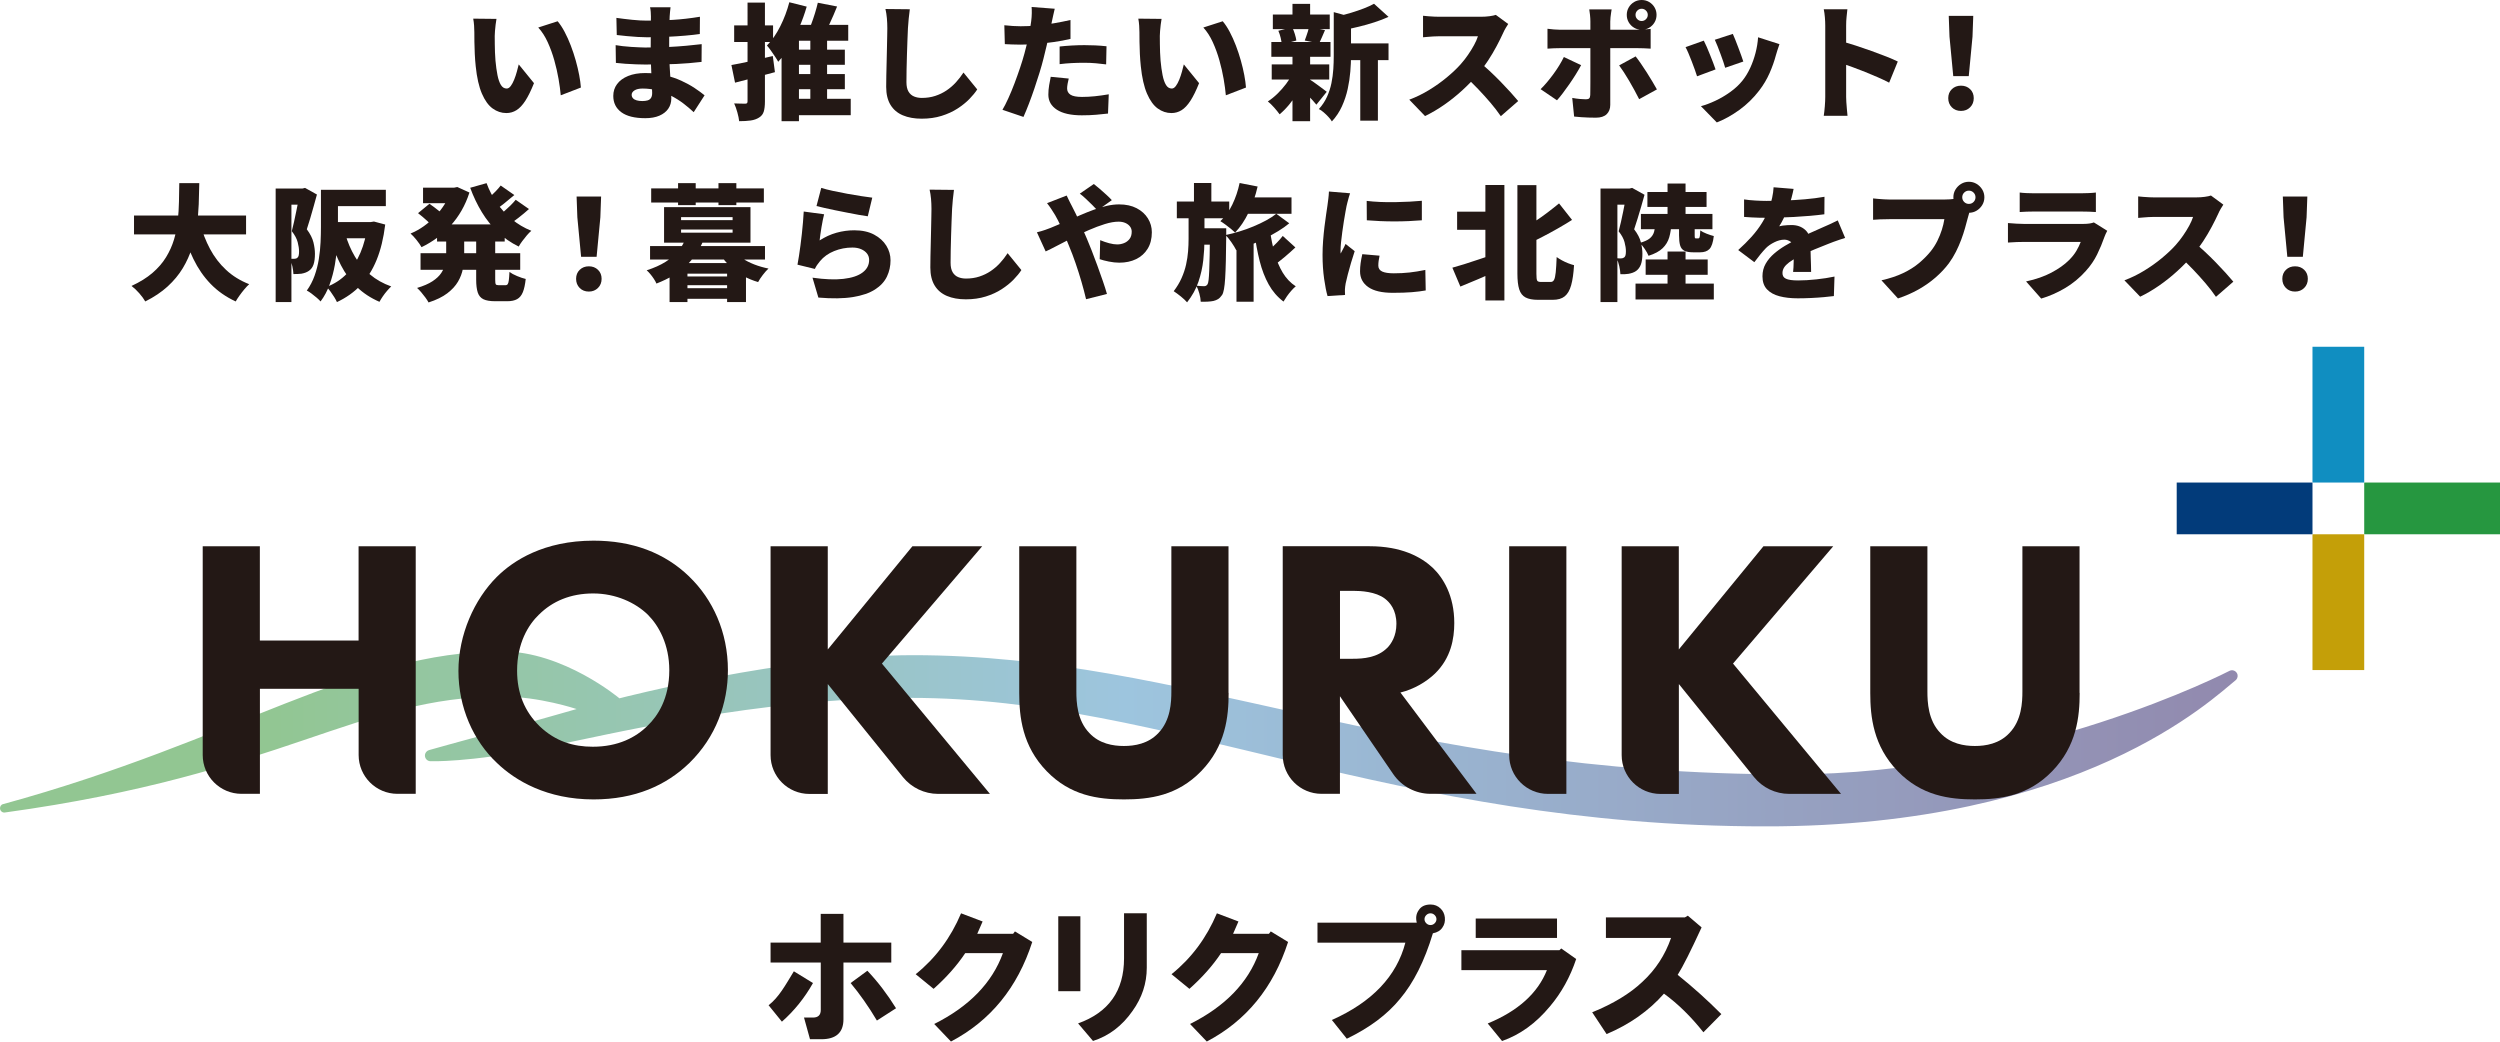
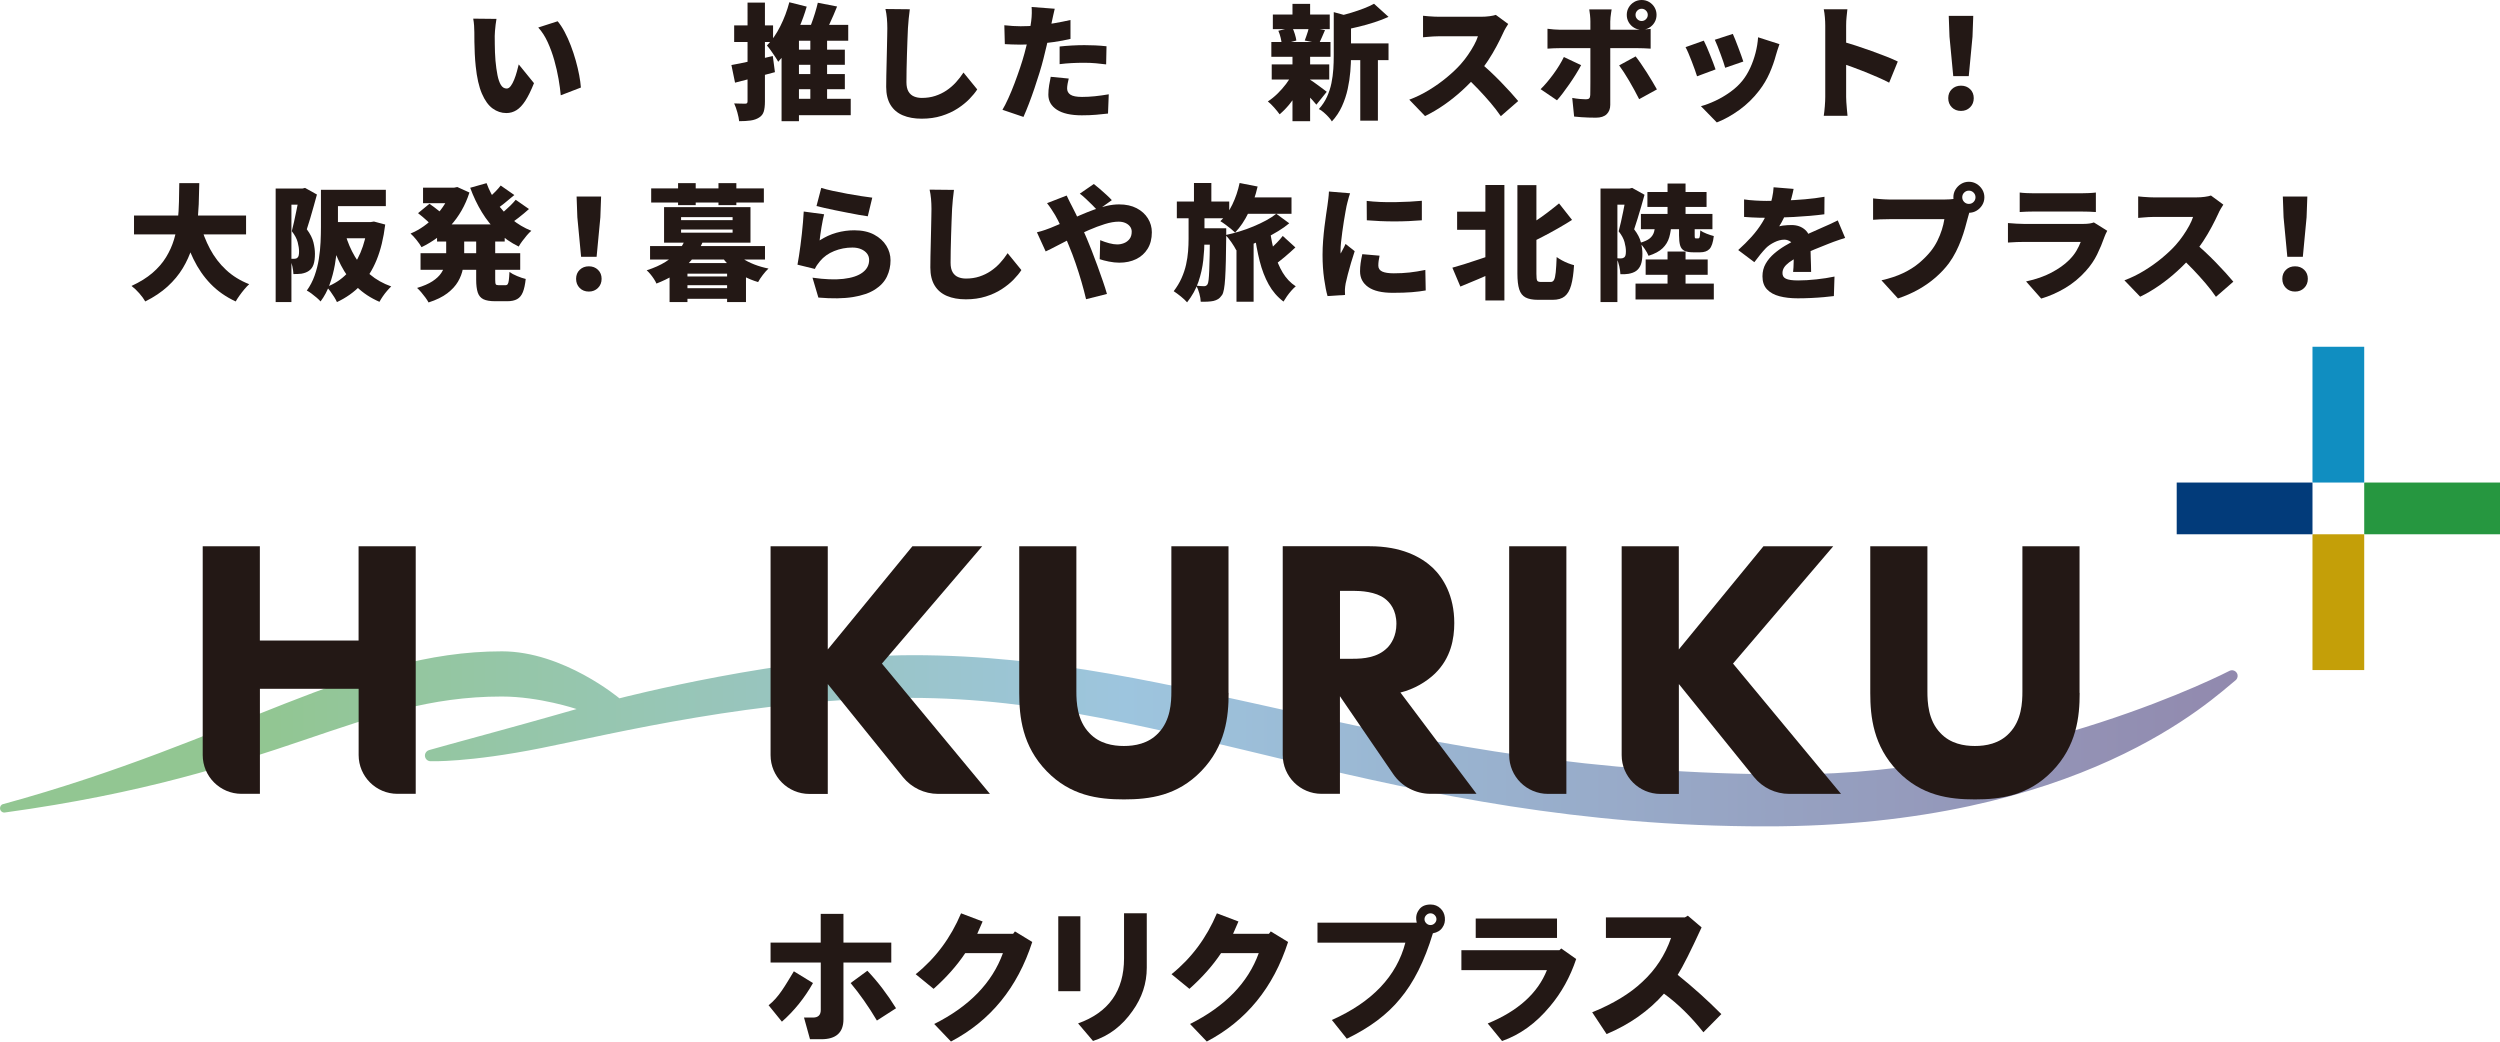
<svg xmlns="http://www.w3.org/2000/svg" id="b" viewBox="0 0 627.829 261.562">
  <defs>
    <clipPath id="d">
      <path d="M.785,201.92c-.496,.128-.836,.623-.779,1.162,.071,.595,.595,1.048,1.204,.963,69.701-9.563,88.685-29.127,124.811-29.127,9.449,0,18.785,3.145,18.785,3.145,0,0-10.299,2.961-19.338,5.426-9.053,2.451-17.737,4.888-17.737,4.888-.581,.17-1.02,.708-1.02,1.36,0,.779,.623,1.431,1.417,1.431,0,0,9.492,.354,27.781-3.301,18.29-3.655,54.571-12.609,92.808-12.609,64.771,0,120.773,32.272,214.785,32.272,79.179,0,112.075-32.032,118.039-36.792,.411-.425,.538-1.077,.255-1.629-.354-.694-1.204-.992-1.898-.638,0,0-50.123,25.996-110.318,25.996-99.948,0-151.261-29.935-220.353-29.935-31.876,0-73.668,10.838-73.668,10.838,0,0-14.039-11.801-29.51-11.801-37.146,0-66.556,22.285-125.236,38.364" style="fill:none;" />
    </clipPath>
    <linearGradient id="e" x1="-99.242" y1="-442.973" x2="-97.825" y2="-442.973" gradientTransform="translate(40265.726 179935.017) scale(405.78)" gradientUnits="userSpaceOnUse">
      <stop offset="0" stop-color="#92c692" />
      <stop offset=".12" stop-color="#92c692" />
      <stop offset=".5" stop-color="#9dc5de" />
      <stop offset="1" stop-color="#9188ad" />
    </linearGradient>
  </defs>
  <g id="c">
    <g>
      <g>
        <path d="M193.017,252.453c2.607-2.054,4.137-4.902,6.347-8.529l4.803,2.947c-2.097,3.726-4.703,6.97-7.806,9.704l-3.343-4.123Zm.482-15.739h12.609v-7.211h5.709v7.211h12.014v5.001h-12.014v14.266c0,3.329-1.856,5.001-5.553,5.001h-2.848l-1.502-5.44h2.253c1.303,0,1.955-.638,1.955-1.913v-11.914h-12.609v-5.001h-.014Zm20.117,10.158l4.208-3.088c2.607,2.748,5.001,5.879,7.197,9.421l-4.803,3.088c-2.097-3.528-4.307-6.673-6.602-9.421" style="fill:#231815;" />
        <path d="M229.95,244.661c5.001-4.023,8.798-9.124,11.404-15.3l5.412,2.054-1.346,3.088h9.01l.453-.595,4.349,2.649c-3.698,11.475-10.512,19.805-20.415,25.005l-4.208-4.406c8.798-4.406,14.564-10.342,17.255-17.794h-9.464c-2.097,3.145-4.76,6.134-7.948,8.968l-4.505-3.683-0,.014Z" style="fill:#231815;" />
        <path d="M265.764,230.098h5.553v18.828h-5.553v-18.828Zm4.958,26.917c7.707-2.748,11.56-8.189,11.56-16.335v-11.334h5.709v13.685c0,3.924-1.204,7.551-3.598,10.88-2.607,3.726-5.908,6.233-9.903,7.508l-3.754-4.42-.014,.014Z" style="fill:#231815;" />
        <path d="M294.197,244.661c5.001-4.023,8.798-9.124,11.404-15.3l5.412,2.054-1.346,3.088h9.01l.453-.595,4.349,2.649c-3.698,11.475-10.512,19.805-20.415,25.005l-4.208-4.406c8.798-4.406,14.564-10.342,17.255-17.794h-9.464c-2.097,3.145-4.76,6.134-7.948,8.968l-4.505-3.683-0,.014Z" style="fill:#231815;" />
        <path d="M330.876,231.713h24.92c-.298-1.176-.156-2.21,.453-3.088,.595-.978,1.601-1.473,3.003-1.473,1.006,0,1.856,.34,2.55,1.034,.595,.595,.949,1.318,1.048,2.21,.099,.978-.099,1.813-.595,2.508-.496,.779-1.303,1.275-2.408,1.473-2.097,6.97-4.859,12.453-8.259,16.476-3.202,3.924-7.65,7.253-13.359,10.002l-3.754-4.703c10.101-4.505,16.264-10.979,18.46-19.423h-22.072v-5.001l.014-.014Zm29.411,.156c.298-.298,.453-.638,.453-1.034s-.156-.737-.453-1.034c-.298-.298-.652-.439-1.048-.439s-.751,.142-1.048,.439-.453,.638-.453,1.034,.156,.737,.453,1.034c.298,.298,.652,.439,1.048,.439s.751-.142,1.048-.439" style="fill:#231815;" />
        <path d="M367.001,243.627v-5.001h24.622l.453-.439,3.754,2.649c-1.502,4.505-3.698,8.486-6.602,11.914-3.499,4.222-7.508,7.112-12.014,8.684l-3.598-4.406c7.608-3.131,12.552-7.593,14.861-13.388h-21.463l-.014-.014Zm3.598-12.949h20.415v4.859h-20.415v-4.859Z" style="fill:#231815;" />
        <path d="M399.84,254.224c5.298-2.153,9.506-4.703,12.609-7.65,3.301-3.032,5.709-6.715,7.211-11.036h-16.363v-5.143h19.82l.751-.439,3.457,2.947c-2.706,5.879-4.703,9.86-6.007,11.914,3.91,3.145,7.551,6.418,10.965,9.86l-4.505,4.562c-3.103-3.924-6.403-7.154-9.903-9.704-3.797,4.321-8.614,7.707-14.408,10.158l-3.598-5.44-.028-.028Z" style="fill:#231815;" />
      </g>
      <g style="clip-path:url(#d);">
        <rect x="-.051" y="163.555" width="562.103" height="43.96" style="fill:url(#e);" />
      </g>
      <g>
-         <path d="M173.112,144.827c5.879,5.681,9.69,13.884,9.69,23.489,0,8.302-2.989,16.774-9.69,23.305-5.78,5.596-13.614,9.138-24.055,9.138-11.645,0-19.579-4.661-24.24-9.138-5.964-5.596-9.69-13.983-9.69-23.12s4.009-17.992,9.605-23.588c4.193-4.193,11.929-9.138,24.325-9.138,9.69,0,17.808,2.989,24.055,9.039m-37.755,9.52c-2.706,2.607-5.497,7.183-5.497,14.082,0,5.681,1.87,10.257,5.681,13.983,4.009,3.825,8.486,5.128,13.331,5.128,6.333,0,10.809-2.323,13.799-5.313,2.423-2.323,5.412-6.715,5.412-13.884,0-6.432-2.607-11.192-5.412-13.983-3.074-2.989-8.018-5.313-13.699-5.313s-10.257,1.955-13.614,5.313" style="fill:#231815;" />
        <path d="M308.549,174.011c0,5.964-.751,13.331-6.899,19.664-5.964,6.148-12.864,7.083-19.395,7.083s-13.43-.935-19.395-7.083c-6.148-6.333-6.899-13.699-6.899-19.664v-36.82h14.351v36.452c0,2.706,.184,7.268,3.258,10.441,2.522,2.706,5.964,3.258,8.67,3.258s6.148-.553,8.67-3.258c3.074-3.173,3.258-7.735,3.258-10.441v-36.452h14.351v36.82h.028Z" style="fill:#231815;" />
        <path d="M351.701,173.911c3.443-.836,6.531-2.706,8.67-4.76,4.009-3.91,4.845-8.755,4.845-12.679,0-6.899-2.791-11.376-5.412-13.884-2.989-2.791-7.919-5.412-15.853-5.412h-21.817v52.432c0,5.383,4.363,9.747,9.747,9.747h4.618v-24.509l13.388,19.565c2.125,3.088,5.624,4.944,9.379,4.944h11.532l-19.111-25.444h.014Zm-3.358-11.178c-2.423,2.423-5.964,2.706-8.571,2.706h-3.258v-17.057h3.358c1.87,0,5.596,.184,7.919,1.955,1.218,.935,2.89,2.791,2.89,6.333,0,3.074-1.303,5.029-2.323,6.063" style="fill:#231815;" />
        <path d="M379.015,137.191h14.351v62.179h-4.618c-5.383,0-9.747-4.363-9.747-9.747v-52.432h.014Z" style="fill:#231815;" />
        <path d="M407.25,137.191h14.351v25.911l21.25-25.911h17.525l-25.161,29.453,27.13,32.726h-13.019c-3.443,0-6.687-1.558-8.84-4.222l-18.87-23.361v27.597h-4.618c-5.383,0-9.747-4.363-9.747-9.747v-52.432l0-.014Z" style="fill:#231815;" />
        <path d="M522.271,174.011c0,5.964-.751,13.331-6.899,19.664-5.964,6.148-12.864,7.083-19.395,7.083s-13.43-.935-19.395-7.083c-6.148-6.333-6.899-13.699-6.899-19.664v-36.82h14.351v36.452c0,2.706,.184,7.268,3.258,10.441,2.522,2.706,5.964,3.258,8.67,3.258s6.148-.553,8.67-3.258c3.074-3.173,3.258-7.735,3.258-10.441v-36.452h14.351v36.82h.028Z" style="fill:#231815;" />
        <path d="M99.812,199.355c-5.383,0-9.747-4.363-9.747-9.747v-16.632h-24.792v26.379h-4.618c-5.383,0-9.747-4.363-9.747-9.747v-52.432h14.351v23.673h24.792v-23.673h14.351v62.179h-4.604l.014-0Z" style="fill:#231815;" />
        <path d="M193.527,137.191h14.351v25.911l21.25-25.911h17.525l-25.175,29.453,27.13,32.726h-13.019c-3.443,0-6.687-1.558-8.84-4.222l-18.87-23.361v27.597h-4.618c-5.383,0-9.747-4.363-9.747-9.747v-52.432l.014-.014Z" style="fill:#231815;" />
      </g>
      <g>
        <rect x="580.738" y="87.082" width="12.991" height="34.1" style="fill:#108ec1;" />
        <rect x="580.738" y="134.173" width="12.991" height="34.1" style="fill:#c49f08;" />
        <rect x="593.73" y="121.182" width="34.1" height="12.991" style="fill:#269740;" />
        <rect x="546.639" y="121.182" width="34.1" height="12.991" style="fill:#023b7a;" />
      </g>
    </g>
    <g>
      <path d="M124.681,4.742c-.084,.439-.157,.932-.22,1.477-.062,.544-.115,1.067-.157,1.57-.042,.502-.063,.91-.063,1.225,0,.69,.005,1.382,.016,2.072,.011,.691,.026,1.377,.047,2.058,.021,.681,.063,1.377,.125,2.089,.125,1.36,.293,2.57,.502,3.627,.209,1.058,.497,1.885,.864,2.481,.366,.597,.853,.895,1.46,.895,.356,0,.691-.209,1.005-.628s.602-.952,.864-1.602c.262-.648,.487-1.319,.675-2.01,.188-.691,.345-1.299,.471-1.822l3.832,4.711c-.733,1.843-1.456,3.313-2.167,4.413-.712,1.099-1.456,1.89-2.23,2.371-.775,.481-1.623,.723-2.544,.723-1.236,0-2.382-.383-3.439-1.146-1.058-.765-1.958-2.01-2.701-3.737s-1.261-4.015-1.554-6.862c-.105-1.005-.184-2.042-.236-3.109-.052-1.068-.084-2.083-.094-3.047-.011-.963-.016-1.769-.016-2.418,0-.481-.021-1.031-.063-1.648-.042-.618-.115-1.199-.22-1.743l5.842,.062Zm15.357,.597c.607,.712,1.194,1.602,1.759,2.67,.565,1.067,1.083,2.219,1.555,3.454,.471,1.236,.884,2.486,1.241,3.753,.356,1.268,.644,2.487,.864,3.659,.22,1.173,.361,2.209,.424,3.109l-5.057,1.947c-.105-1.193-.288-2.555-.549-4.083-.262-1.528-.618-3.094-1.068-4.695-.451-1.602-1.005-3.125-1.665-4.569-.66-1.445-1.45-2.67-2.371-3.675l4.868-1.57Z" style="fill:#231815;" />
-       <path d="M168.396,1.821c-.042,.335-.084,.707-.125,1.115-.042,.408-.074,.801-.094,1.178-.021,.461-.042,1.062-.063,1.806-.021,.743-.037,1.55-.047,2.418-.011,.869-.016,1.723-.016,2.56v2.262c0,.774,.026,1.681,.079,2.717s.115,2.104,.188,3.203c.073,1.1,.136,2.146,.188,3.141,.052,.995,.079,1.827,.079,2.497,0,.984-.257,1.848-.77,2.591-.513,.743-1.256,1.324-2.23,1.743s-2.151,.628-3.533,.628c-2.659,0-4.664-.497-6.014-1.491-1.351-.994-2.026-2.36-2.026-4.099,0-1.131,.319-2.125,.958-2.984,.638-.857,1.56-1.533,2.764-2.025,1.204-.491,2.633-.738,4.287-.738,1.759,0,3.396,.179,4.915,.534,1.518,.356,2.905,.822,4.161,1.397,1.256,.576,2.372,1.188,3.345,1.838,.973,.648,1.806,1.256,2.497,1.821l-2.732,4.24c-.775-.733-1.628-1.455-2.56-2.168-.932-.711-1.942-1.35-3.031-1.915-1.089-.565-2.235-1.016-3.439-1.351-1.204-.335-2.465-.503-3.785-.503-.879,0-1.56,.152-2.041,.456-.482,.304-.723,.675-.723,1.114,0,.335,.11,.623,.33,.864,.22,.24,.528,.419,.926,.533,.397,.115,.869,.173,1.413,.173s1-.058,1.366-.173c.366-.114,.644-.324,.833-.628,.188-.303,.283-.717,.283-1.24,0-.397-.021-.994-.063-1.79-.042-.796-.084-1.69-.125-2.686-.042-.994-.084-1.994-.126-2.999s-.062-1.905-.062-2.701c0-.774,.005-1.606,.016-2.497,.01-.89,.016-1.764,.016-2.622s.005-1.634,.016-2.324c.01-.691,.016-1.225,.016-1.602,0-.293-.016-.665-.047-1.115s-.089-.843-.173-1.178h5.151Zm-13.788,9.517c.481,.084,1.068,.167,1.759,.251s1.397,.146,2.12,.188c.722,.042,1.397,.078,2.025,.109,.628,.032,1.12,.048,1.476,.048,2.178,0,4.099-.042,5.763-.126,1.665-.083,3.183-.188,4.554-.314,1.371-.125,2.674-.261,3.91-.408l-.032,4.46c-1.089,.126-2.141,.23-3.156,.314-1.016,.084-2.057,.151-3.125,.204s-2.246,.089-3.533,.109c-1.288,.021-2.769,.031-4.444,.031-.545,0-1.262-.016-2.151-.047-.89-.031-1.795-.078-2.717-.141-.921-.063-1.717-.137-2.387-.221l-.063-4.459Zm.188-6.847c.586,.084,1.225,.168,1.916,.251,.691,.084,1.387,.162,2.088,.235,.701,.074,1.361,.126,1.979,.157,.617,.031,1.157,.047,1.618,.047,2.219,0,4.396-.062,6.532-.188,2.136-.125,4.417-.387,6.847-.785l-.031,4.334c-1.005,.147-2.225,.283-3.659,.408-1.434,.126-2.983,.226-4.648,.299s-3.334,.11-5.009,.11c-.628,0-1.397-.026-2.309-.079-.911-.052-1.832-.125-2.764-.22-.932-.094-1.754-.183-2.465-.267l-.094-4.303Z" style="fill:#231815;" />
      <path d="M183.681,16.331c1.34-.23,2.941-.555,4.805-.974,1.863-.418,3.727-.848,5.591-1.287l.534,4.051c-1.696,.461-3.418,.922-5.167,1.382-1.749,.461-3.366,.88-4.852,1.257l-.911-4.429Zm4.052-15.672h4.365V25.471c0,1.067-.1,1.921-.298,2.56-.199,.639-.592,1.136-1.178,1.491-.586,.377-1.288,.623-2.104,.738-.817,.115-1.78,.173-2.89,.173-.062-.607-.215-1.346-.455-2.214-.241-.869-.508-1.617-.801-2.246,.565,.021,1.12,.037,1.665,.048s.921,.016,1.131,.016c.209,0,.356-.048,.44-.142,.083-.095,.125-.246,.125-.455V.659Zm-3.361,5.716h9.768v4.178h-9.768V6.375Zm13.851-5.81l4.365,1.099c-.502,1.738-1.12,3.46-1.853,5.167-.733,1.706-1.544,3.303-2.434,4.789-.89,1.487-1.848,2.785-2.874,3.895-.167-.335-.424-.759-.77-1.272-.345-.513-.702-1.03-1.067-1.554-.367-.523-.697-.942-.99-1.257,1.256-1.276,2.372-2.884,3.345-4.82s1.732-3.952,2.277-6.046Zm2.418,5.685h12.374v3.988h-12.374V30.433h-4.366V8.448l2.167-2.198h2.199Zm-2.984,18.561h15.986v4.114h-15.986v-4.114Zm.502-12.343h14.007v3.801h-14.007v-3.801Zm0,6.125h14.007v3.8h-14.007v-3.8ZM205.383,.69l4.836,.942c-.586,1.466-1.209,2.905-1.869,4.318s-1.262,2.612-1.806,3.597l-3.895-.974c.356-.712,.707-1.523,1.052-2.435,.345-.911,.665-1.842,.958-2.795,.293-.953,.534-1.838,.722-2.654Zm-1.884,7.852h4.208V25.941h-4.208V8.542Z" style="fill:#231815;" />
      <path d="M228.483,2.324c-.105,.732-.199,1.539-.283,2.418-.084,.879-.147,1.664-.188,2.355-.042,.816-.084,1.816-.125,2.999-.042,1.184-.084,2.419-.126,3.706-.042,1.288-.073,2.534-.094,3.737-.021,1.204-.031,2.235-.031,3.094,0,1.005,.173,1.796,.518,2.371,.346,.576,.812,.984,1.398,1.225,.586,.241,1.235,.361,1.947,.361,1.214,0,2.334-.167,3.361-.502,1.025-.335,1.968-.79,2.827-1.366,.858-.576,1.643-1.251,2.355-2.026,.711-.774,1.35-1.602,1.916-2.48l3.455,4.239c-.482,.754-1.136,1.555-1.963,2.403-.827,.848-1.821,1.648-2.983,2.402s-2.497,1.366-4.004,1.837c-1.507,.472-3.172,.707-4.994,.707-1.821,0-3.403-.283-4.742-.848-1.34-.565-2.371-1.44-3.094-2.623-.722-1.183-1.083-2.686-1.083-4.507,0-.795,.01-1.732,.031-2.811s.047-2.209,.079-3.392c.032-1.184,.058-2.34,.079-3.471,.021-1.131,.042-2.141,.063-3.031,.021-.89,.031-1.564,.031-2.025,0-.858-.037-1.701-.11-2.528-.074-.827-.194-1.597-.361-2.309l6.125,.063Z" style="fill:#231815;" />
      <path d="M264.876,2.198c-.125,.481-.256,1.052-.393,1.712-.136,.659-.246,1.167-.33,1.523-.147,.69-.33,1.56-.55,2.606-.22,1.047-.466,2.156-.738,3.329-.272,1.173-.545,2.292-.816,3.36-.272,1.089-.608,2.277-1.005,3.564-.398,1.288-.822,2.597-1.272,3.926-.45,1.33-.911,2.606-1.382,3.832-.471,1.225-.926,2.329-1.366,3.313l-5.276-1.791c.46-.773,.953-1.737,1.476-2.889s1.037-2.392,1.539-3.722,.974-2.648,1.414-3.957c.439-1.309,.806-2.508,1.099-3.597,.209-.754,.403-1.507,.581-2.261,.178-.754,.34-1.481,.487-2.183,.146-.702,.271-1.366,.377-1.995,.104-.628,.188-1.193,.251-1.695,.084-.67,.13-1.324,.142-1.963,.01-.639-.006-1.157-.047-1.555l5.81,.439Zm-8.605,4.396c1.36,0,2.737-.062,4.13-.188,1.392-.125,2.795-.309,4.208-.549,1.413-.241,2.821-.519,4.224-.833v4.743c-1.299,.313-2.691,.576-4.177,.785-1.487,.209-2.958,.372-4.413,.486-1.456,.115-2.79,.173-4.004,.173-.796,0-1.507-.016-2.136-.047-.628-.031-1.214-.058-1.759-.079l-.125-4.742c.858,.084,1.581,.146,2.167,.188,.586,.042,1.214,.062,1.885,.062Zm12.123,13.128c-.105,.398-.199,.833-.283,1.304s-.125,.863-.125,1.178c0,.335,.068,.634,.204,.896s.346,.486,.628,.675c.282,.188,.664,.33,1.146,.424,.481,.095,1.068,.142,1.759,.142,1.068,0,2.151-.058,3.25-.173,1.1-.114,2.256-.277,3.471-.486l-.188,4.836c-.9,.104-1.89,.204-2.968,.299-1.079,.094-2.277,.142-3.596,.142-2.743,0-4.832-.467-6.266-1.398-1.435-.931-2.151-2.192-2.151-3.784,0-.795,.068-1.597,.204-2.402,.136-.806,.267-1.502,.393-2.089l4.522,.439Zm-2.292-8.04c.921-.104,1.932-.188,3.031-.251s2.162-.094,3.188-.094c.879,0,1.785,.021,2.717,.062s1.879,.115,2.842,.22l-.094,4.554c-.775-.104-1.633-.198-2.575-.282-.942-.084-1.906-.126-2.89-.126-1.13,0-2.198,.026-3.203,.079-1.005,.052-2.01,.141-3.015,.267v-4.429Z" style="fill:#231815;" />
-       <path d="M291.707,4.742c-.084,.439-.157,.932-.22,1.477-.062,.544-.115,1.067-.157,1.57-.042,.502-.063,.91-.063,1.225,0,.69,.005,1.382,.016,2.072,.011,.691,.026,1.377,.047,2.058,.021,.681,.063,1.377,.125,2.089,.125,1.36,.293,2.57,.502,3.627,.209,1.058,.497,1.885,.864,2.481,.366,.597,.853,.895,1.46,.895,.356,0,.691-.209,1.005-.628s.602-.952,.864-1.602c.262-.648,.487-1.319,.675-2.01,.188-.691,.345-1.299,.471-1.822l3.832,4.711c-.733,1.843-1.456,3.313-2.167,4.413-.712,1.099-1.456,1.89-2.23,2.371-.775,.481-1.623,.723-2.544,.723-1.236,0-2.382-.383-3.439-1.146-1.058-.765-1.958-2.01-2.701-3.737s-1.261-4.015-1.554-6.862c-.105-1.005-.184-2.042-.236-3.109-.052-1.068-.084-2.083-.094-3.047-.011-.963-.016-1.769-.016-2.418,0-.481-.021-1.031-.063-1.648-.042-.618-.115-1.199-.22-1.743l5.842,.062Zm15.357,.597c.607,.712,1.194,1.602,1.759,2.67,.565,1.067,1.083,2.219,1.555,3.454,.472,1.236,.885,2.486,1.24,3.753,.356,1.268,.645,2.487,.864,3.659,.22,1.173,.361,2.209,.424,3.109l-5.057,1.947c-.105-1.193-.288-2.555-.549-4.083-.262-1.528-.618-3.094-1.068-4.695-.451-1.602-1.005-3.125-1.665-4.569-.66-1.445-1.45-2.67-2.371-3.675l4.868-1.57Z" style="fill:#231815;" />
      <path d="M324.614,18.467l3.204,1.162c-.482,1.131-1.068,2.261-1.759,3.392-.691,1.131-1.44,2.188-2.246,3.172-.807,.984-1.628,1.822-2.465,2.513-.336-.481-.791-1.047-1.366-1.695-.576-.649-1.105-1.162-1.587-1.539,.817-.523,1.618-1.167,2.403-1.932s1.507-1.581,2.167-2.45c.659-.868,1.209-1.743,1.648-2.622Zm-5.339-7.914h14.855v3.706h-14.855v-3.706Zm.094,5.621h14.447v3.801h-14.447v-3.801Zm.283-12.531h14.29v3.675h-14.29V3.643Zm1.382,4.083l3.486-.848c.251,.502,.471,1.062,.659,1.68,.188,.618,.314,1.157,.377,1.618l-3.675,1.005c-.021-.481-.109-1.047-.267-1.696-.157-.648-.351-1.235-.581-1.759Zm3.549-6.752h4.429V5.213h-4.429V.974Zm0,13.19h4.429V30.433h-4.429V14.164Zm4.146,5.685c.23,.126,.555,.335,.974,.628,.419,.294,.864,.612,1.335,.958s.9,.665,1.288,.958c.387,.294,.675,.514,.863,.659l-2.606,3.235c-.252-.314-.561-.676-.927-1.084s-.754-.821-1.162-1.24-.807-.816-1.193-1.193c-.388-.377-.728-.701-1.021-.974l2.449-1.947Zm0-13.033l4.021,.753c-.294,.671-.561,1.288-.801,1.854-.241,.565-.467,1.058-.676,1.476l-3.611-.722c.125-.335,.256-.696,.393-1.084,.136-.387,.267-.779,.393-1.178,.125-.397,.22-.764,.282-1.099Zm6.219-3.77l5.245,1.445c-.021,.293-.325,.502-.911,.628V14.07c0,1.173-.058,2.471-.173,3.894-.115,1.425-.335,2.885-.659,4.382-.325,1.497-.807,2.947-1.445,4.35s-1.481,2.67-2.528,3.8c-.188-.335-.476-.712-.863-1.13-.388-.42-.796-.812-1.225-1.178-.43-.367-.822-.634-1.178-.801,.858-.942,1.539-1.969,2.041-3.078,.503-1.109,.874-2.256,1.115-3.439,.24-1.183,.397-2.355,.471-3.518s.11-2.276,.11-3.345V3.046Zm10.112-2.104l3.644,3.297c-1.11,.503-2.298,.958-3.564,1.366-1.268,.408-2.544,.77-3.832,1.084-1.287,.314-2.539,.586-3.753,.816-.104-.481-.298-1.067-.581-1.759-.282-.69-.561-1.256-.832-1.696,1.089-.251,2.183-.544,3.282-.879,1.099-.335,2.136-.691,3.109-1.067,.974-.377,1.815-.765,2.527-1.162Zm-8.103,9.955h11.746v4.209h-11.746v-4.209Zm4.648,1.885h4.428V30.307h-4.428V12.782Z" style="fill:#231815;" />
      <path d="M378.756,6.03c-.147,.209-.356,.544-.629,1.005-.271,.461-.492,.89-.659,1.287-.439,.964-.979,2.047-1.617,3.251s-1.361,2.424-2.167,3.659c-.807,1.235-1.67,2.397-2.591,3.485-1.173,1.361-2.477,2.696-3.91,4.005-1.435,1.309-2.942,2.513-4.522,3.611-1.582,1.1-3.178,2.036-4.79,2.811l-3.957-4.113c1.696-.629,3.35-1.435,4.962-2.419,1.612-.983,3.099-2.041,4.46-3.172,1.36-1.131,2.502-2.209,3.423-3.235,.691-.773,1.324-1.58,1.9-2.418,.576-.837,1.084-1.659,1.523-2.465,.439-.807,.764-1.544,.974-2.215h-9.768c-.461,0-.947,.016-1.46,.048-.514,.031-.995,.067-1.445,.109s-.821,.073-1.114,.095V3.957c.376,.042,.821,.084,1.334,.126s1.016,.073,1.508,.094c.492,.021,.885,.031,1.178,.031h10.49c.795,0,1.533-.047,2.214-.141,.68-.095,1.198-.204,1.555-.33l3.109,2.293Zm-7.255,9.547c.795,.628,1.653,1.372,2.575,2.23,.921,.858,1.837,1.754,2.748,2.685,.91,.933,1.753,1.827,2.528,2.686,.774,.858,1.413,1.592,1.916,2.198l-4.366,3.801c-.774-1.131-1.648-2.267-2.622-3.408-.974-1.141-2-2.276-3.078-3.407s-2.183-2.209-3.313-3.235l3.612-3.549Z" style="fill:#231815;" />
      <path d="M397.069,16.362c-.377,.712-.821,1.481-1.334,2.309-.514,.827-1.058,1.654-1.634,2.481s-1.131,1.591-1.664,2.292c-.534,.702-1.011,1.283-1.43,1.743l-4.114-2.795c.523-.503,1.058-1.078,1.603-1.728,.544-.648,1.078-1.329,1.602-2.041,.522-.712,1.01-1.435,1.46-2.167s.843-1.445,1.178-2.136l4.334,2.041Zm-8.448-9.139c.481,.062,1.021,.12,1.618,.173,.597,.052,1.135,.078,1.617,.078h19.283c.481,0,1.058-.021,1.728-.062s1.225-.095,1.664-.157v4.962c-.523-.042-1.099-.073-1.727-.094-.629-.021-1.173-.032-1.634-.032h-19.314c-.461,0-1,.012-1.617,.032-.618,.021-1.157,.052-1.618,.094V7.224Zm16.112-4.868c-.021,.146-.063,.408-.126,.785s-.115,.774-.157,1.193-.062,.774-.062,1.067V26.35c0,.964-.299,1.738-.896,2.324s-1.502,.88-2.717,.88c-.628,0-1.251-.011-1.868-.032-.618-.021-1.225-.052-1.822-.094-.597-.042-1.188-.095-1.774-.157l-.471-4.68c.67,.126,1.313,.215,1.932,.268,.617,.052,1.115,.078,1.491,.078,.398,0,.676-.078,.833-.235s.245-.435,.267-.832c0-.146,.005-.503,.016-1.068s.016-1.251,.016-2.057V5.37c0-.439-.031-.979-.094-1.617-.063-.639-.126-1.104-.188-1.397h5.622Zm6.029,11.809c.397,.503,.838,1.104,1.319,1.806,.481,.702,.974,1.445,1.477,2.23,.502,.785,.973,1.55,1.413,2.292,.439,.744,.816,1.397,1.131,1.963l-4.46,2.45c-.356-.712-.749-1.461-1.178-2.246-.43-.785-.869-1.564-1.319-2.34-.45-.773-.896-1.496-1.335-2.167-.439-.67-.838-1.245-1.193-1.727l4.146-2.262Zm-2.229-10.427c0-.691,.167-1.319,.502-1.885s.785-1.015,1.351-1.351c.565-.334,1.193-.502,1.885-.502,.69,0,1.319,.168,1.885,.502,.564,.336,1.015,.785,1.35,1.351s.503,1.193,.503,1.885c0,.69-.168,1.319-.503,1.884-.335,.565-.785,1.017-1.35,1.351-.565,.336-1.194,.503-1.885,.503-.691,0-1.319-.167-1.885-.503-.565-.334-1.016-.785-1.351-1.351-.335-.564-.502-1.193-.502-1.884Zm2.198,0c0,.419,.151,.78,.455,1.083,.304,.304,.665,.456,1.084,.456s.779-.152,1.083-.456c.304-.303,.456-.664,.456-1.083s-.152-.78-.456-1.084c-.304-.303-.664-.455-1.083-.455s-.78,.152-1.084,.455c-.304,.304-.455,.665-.455,1.084Z" style="fill:#231815;" />
      <path d="M427.879,10.207c.229,.439,.481,.974,.754,1.602,.271,.628,.544,1.288,.816,1.979,.271,.691,.533,1.356,.785,1.994,.251,.64,.449,1.188,.597,1.649l-4.648,1.728c-.126-.419-.31-.963-.55-1.634-.241-.67-.502-1.371-.785-2.104-.282-.732-.561-1.418-.832-2.057-.272-.639-.514-1.146-.723-1.523l4.586-1.633Zm19.001,.879c-.21,.607-.383,1.121-.519,1.539-.137,.419-.257,.816-.361,1.193-.397,1.508-.938,3.031-1.617,4.57-.681,1.538-1.545,2.988-2.591,4.35-1.466,1.905-3.136,3.533-5.01,4.884s-3.753,2.392-5.638,3.125l-3.988-4.083c1.109-.293,2.313-.743,3.611-1.351,1.299-.607,2.56-1.351,3.785-2.229,1.225-.88,2.266-1.863,3.125-2.952,.69-.88,1.308-1.905,1.853-3.078,.544-1.173,.989-2.424,1.335-3.753,.346-1.33,.56-2.644,.644-3.941l5.371,1.727Zm-11.715-2.575c.167,.335,.371,.816,.612,1.445,.24,.628,.497,1.293,.77,1.994,.271,.701,.519,1.366,.738,1.994s.393,1.131,.518,1.508l-4.554,1.57c-.104-.397-.262-.9-.471-1.508-.21-.607-.44-1.251-.691-1.932-.251-.68-.502-1.34-.754-1.979-.251-.639-.481-1.178-.69-1.617l4.522-1.477Z" style="fill:#231815;" />
      <path d="M458.378,24.34V6.406c0-.628-.031-1.318-.094-2.072-.063-.754-.157-1.424-.283-2.01h5.937c-.063,.586-.132,1.225-.204,1.915-.074,.691-.11,1.414-.11,2.167V24.34c0,.272,.016,.696,.047,1.271,.031,.576,.079,1.178,.142,1.807,.062,.628,.115,1.183,.157,1.664h-5.968c.104-.67,.193-1.466,.268-2.387,.073-.921,.109-1.706,.109-2.355Zm4.114-13.944c1.047,.272,2.23,.623,3.549,1.052,1.319,.43,2.648,.885,3.989,1.366,1.34,.482,2.591,.953,3.753,1.413,1.162,.461,2.099,.869,2.811,1.226l-2.167,5.308c-.879-.461-1.837-.916-2.874-1.366-1.036-.45-2.083-.89-3.141-1.319-1.057-.429-2.094-.827-3.108-1.193-1.017-.366-1.953-.696-2.812-.989v-5.496Z" style="fill:#231815;" />
      <path d="M492.469,27.857c-.942,0-1.712-.304-2.309-.911-.597-.606-.895-1.371-.895-2.292,0-.922,.303-1.675,.91-2.262,.607-.586,1.371-.879,2.293-.879,.921,0,1.686,.293,2.293,.879,.606,.587,.91,1.34,.91,2.262,0,.921-.304,1.686-.91,2.292-.607,.607-1.372,.911-2.293,.911Zm-1.947-8.731l-.942-9.924-.188-5.214h6.156l-.188,5.214-.942,9.924h-3.895Z" style="fill:#231815;" />
      <path d="M45.023,45.993h5.025c-.021,1.717-.068,3.491-.141,5.323-.074,1.833-.236,3.664-.487,5.496-.251,1.833-.655,3.639-1.209,5.418-.555,1.779-1.325,3.486-2.309,5.119-.984,1.633-2.246,3.156-3.785,4.569-1.539,1.413-3.418,2.675-5.637,3.785-.356-.629-.854-1.31-1.492-2.042-.639-.733-1.293-1.351-1.963-1.853,2.093-.963,3.847-2.052,5.26-3.267,1.414-1.214,2.554-2.533,3.423-3.957,.869-1.424,1.534-2.905,1.995-4.444,.46-1.539,.774-3.109,.942-4.711,.167-1.602,.267-3.198,.298-4.789,.032-1.591,.058-3.141,.079-4.648Zm-11.369,8.134h28.14v4.743h-28.14v-4.743Zm16.583,1.916c.607,2.324,1.445,4.486,2.513,6.485,1.068,2,2.413,3.754,4.036,5.261,1.623,1.508,3.554,2.701,5.794,3.58-.377,.336-.78,.76-1.209,1.272-.43,.513-.838,1.041-1.225,1.586-.388,.544-.707,1.036-.958,1.477-2.471-1.152-4.57-2.623-6.297-4.413-1.727-1.79-3.167-3.873-4.318-6.25-1.152-2.376-2.136-5.02-2.952-7.93l4.617-1.068Z" style="fill:#231815;" />
      <path d="M69.228,47.344h7.412v4.052h-3.455v24.465h-3.958v-28.517Zm6.03,0h.722l.628-.157,2.984,1.665c-.251,.921-.523,1.905-.816,2.952-.293,1.047-.586,2.067-.879,3.062-.293,.995-.576,1.9-.848,2.717,.858,1.152,1.413,2.246,1.665,3.282,.251,1.036,.377,1.994,.377,2.874,0,1.089-.115,1.979-.346,2.669-.23,.691-.618,1.225-1.162,1.602-.272,.188-.565,.341-.879,.456-.314,.115-.649,.204-1.005,.267-.523,.062-1.193,.094-2.01,.094-.021-.544-.11-1.193-.267-1.946-.157-.754-.382-1.393-.675-1.916,.23,.021,.434,.031,.612,.031h.487c.356,0,.628-.083,.817-.251,.167-.126,.282-.319,.345-.581s.094-.602,.094-1.021c0-.669-.115-1.444-.345-2.323-.231-.88-.723-1.801-1.477-2.764,.188-.691,.377-1.477,.565-2.355,.188-.88,.377-1.77,.565-2.67s.356-1.732,.502-2.497c.146-.764,.262-1.387,.346-1.868v-1.319Zm5.339,.313h4.271v9.297c0,1.34-.053,2.832-.157,4.476-.105,1.644-.309,3.324-.612,5.04-.304,1.718-.744,3.372-1.319,4.963s-1.334,3.015-2.277,4.271c-.23-.272-.561-.592-.989-.958-.429-.367-.869-.718-1.319-1.053-.451-.335-.833-.576-1.146-.722,.816-1.131,1.465-2.371,1.947-3.722,.481-1.351,.837-2.743,1.068-4.178,.23-1.434,.377-2.847,.439-4.239,.063-1.393,.094-2.686,.094-3.879v-9.297Zm11.715,8.104h.816l.785-.126,2.827,.754c-.419,3.435-1.142,6.402-2.167,8.903-1.026,2.503-2.361,4.617-4.004,6.345-1.644,1.728-3.627,3.135-5.952,4.224-.168-.377-.398-.801-.691-1.271-.293-.472-.607-.938-.942-1.397-.335-.461-.66-.838-.974-1.131,1.968-.754,3.659-1.857,5.072-3.313,1.414-1.455,2.56-3.219,3.439-5.292,.879-2.072,1.476-4.386,1.791-6.94v-.754Zm-9.987-8.104h14.572v4.114h-14.572v-4.114Zm.125,8.104h10.772v4.083h-10.772v-4.083Zm4.271,3.046c.586,2.031,1.387,3.905,2.402,5.622s2.277,3.214,3.785,4.491c1.507,1.277,3.287,2.282,5.339,3.015-.314,.294-.665,.665-1.052,1.115-.388,.45-.749,.921-1.084,1.413s-.607,.938-.816,1.335c-2.22-.963-4.12-2.214-5.7-3.753-1.581-1.539-2.905-3.35-3.973-5.434-1.067-2.083-1.968-4.392-2.701-6.925l3.8-.88Z" style="fill:#231815;" />
      <path d="M113.244,47.124h.816l.785-.157,3.046,1.382c-.523,1.633-1.183,3.141-1.979,4.522-.796,1.382-1.712,2.644-2.748,3.784-1.037,1.142-2.167,2.162-3.392,3.062-1.225,.9-2.528,1.686-3.91,2.355-.293-.523-.712-1.125-1.256-1.806s-1.047-1.22-1.507-1.617c1.172-.481,2.287-1.1,3.345-1.854,1.057-.754,2.031-1.602,2.921-2.544,.89-.942,1.669-1.952,2.34-3.03,.67-1.078,1.183-2.193,1.539-3.345v-.754Zm-1.194,11.432h4.523v5.465c0,1.131-.105,2.267-.314,3.407-.209,1.142-.623,2.241-1.24,3.298-.618,1.058-1.519,2.037-2.701,2.937-1.183,.9-2.748,1.665-4.695,2.293-.188-.356-.45-.765-.785-1.225-.335-.461-.691-.911-1.068-1.351-.377-.44-.722-.796-1.036-1.068,1.612-.481,2.905-1.041,3.878-1.68s1.707-1.33,2.199-2.073c.492-.743,.821-1.508,.989-2.293,.167-.785,.251-1.564,.251-2.34v-5.37Zm-7.066-5.025l2.858-2.355c.356,.231,.738,.503,1.146,.817,.408,.313,.806,.623,1.193,.926,.387,.304,.707,.581,.958,.833l-2.983,2.606c-.209-.251-.498-.544-.864-.88-.367-.334-.754-.675-1.162-1.021s-.791-.654-1.146-.927Zm.628,10.051h25.031v4.177h-25.031v-4.177Zm.628-16.457h8.637v3.895h-8.637v-3.895Zm3.518,9.233h16.991v4.303h-16.991v-4.303Zm12.437-10.364c.628,1.738,1.476,3.376,2.544,4.915s2.329,2.916,3.785,4.13c1.455,1.215,3.093,2.188,4.915,2.921-.356,.294-.733,.675-1.131,1.146-.398,.471-.78,.953-1.146,1.444-.366,.492-.665,.948-.895,1.366-1.968-.963-3.717-2.172-5.245-3.627-1.529-1.455-2.863-3.12-4.004-4.994-1.142-1.873-2.12-3.92-2.937-6.14l4.114-1.162Zm-2.607,12.782h4.774v11.433c0,.628,.047,1.021,.141,1.178,.094,.156,.33,.235,.707,.235h1.727c.251,0,.44-.089,.565-.268,.125-.178,.22-.507,.283-.989,.063-.481,.115-1.172,.157-2.072,.481,.356,1.125,.701,1.931,1.036s1.523,.576,2.151,.723c-.146,1.402-.388,2.513-.722,3.329-.335,.816-.816,1.397-1.445,1.743-.628,.345-1.445,.518-2.45,.518h-3.078c-1.277,0-2.256-.168-2.937-.502-.681-.336-1.152-.9-1.414-1.696s-.393-1.863-.393-3.203v-11.464Zm6.156-12.186l3.423,2.387c-.837,.712-1.686,1.413-2.544,2.104-.859,.69-1.644,1.267-2.355,1.728l-2.701-2.073c.439-.355,.916-.77,1.429-1.24,.513-.472,1.015-.963,1.507-1.477,.492-.513,.906-.989,1.241-1.429Zm3.769,3.58l3.329,2.324c-.838,.754-1.723,1.492-2.654,2.214-.932,.723-1.774,1.325-2.528,1.807l-2.732-2.073c.481-.355,1.005-.779,1.57-1.271s1.115-1,1.649-1.523c.534-.523,.989-1.016,1.366-1.477Z" style="fill:#231815;" />
      <path d="M147.879,73.223c-.942,0-1.711-.304-2.308-.911-.597-.606-.895-1.371-.895-2.292,0-.922,.303-1.675,.911-2.262,.607-.586,1.371-.879,2.292-.879s1.685,.293,2.293,.879c.607,.587,.911,1.34,.911,2.262,0,.921-.304,1.686-.911,2.292-.608,.607-1.372,.911-2.293,.911Zm-1.947-8.731l-.942-9.924-.188-5.214h6.156l-.188,5.214-.942,9.924h-3.895Z" style="fill:#231815;" />
      <path d="M172.169,59.938l4.366,.691c-1.005,2.324-2.414,4.36-4.224,6.108-1.812,1.748-4.298,3.24-7.459,4.476-.147-.356-.361-.749-.644-1.178-.283-.43-.586-.838-.911-1.226-.325-.387-.623-.695-.895-.926,1.884-.607,3.47-1.319,4.758-2.136s2.34-1.717,3.157-2.701c.816-.984,1.434-2.021,1.853-3.109Zm-8.919,1.854h28.863v3.392h-28.863v-3.392Zm.283-14.479h28.297v3.549h-28.297v-3.549Zm3.235,4.711h21.702v8.919h-21.702v-8.919Zm1.382,14.038h19.189v9.799h-4.742v-7.129h-9.956v7.129h-4.491v-9.799Zm2.136-20.068h4.428v5.527h-4.428v-5.527Zm.597,23.43h13.442v2.198h-13.442v-2.198Zm0,2.952h13.442v2.669h-13.442v-2.669Zm.157-17.839v.753h12.939v-.753h-12.939Zm0,3.108v.785h12.939v-.785h-12.939Zm9.391-11.651h4.491v5.527h-4.491v-5.527Zm3.769,16.896c.565,.712,1.292,1.366,2.183,1.963s1.9,1.115,3.031,1.555c1.131,.439,2.324,.785,3.581,1.036-.44,.398-.916,.933-1.429,1.603s-.906,1.267-1.178,1.79c-1.361-.397-2.633-.927-3.816-1.586-1.183-.66-2.251-1.439-3.203-2.34-.953-.9-1.764-1.885-2.434-2.952l3.266-1.068Z" style="fill:#231815;" />
      <path d="M206.964,53.813c-.105,.377-.215,.854-.33,1.429-.115,.576-.226,1.178-.33,1.806-.105,.629-.199,1.236-.283,1.822s-.146,1.089-.188,1.507c1.36-.879,2.774-1.522,4.24-1.931,1.465-.409,2.952-.613,4.459-.613,1.968,0,3.627,.361,4.978,1.084s2.376,1.654,3.078,2.795c.701,1.142,1.052,2.361,1.052,3.659,0,1.444-.298,2.801-.895,4.067s-1.591,2.351-2.983,3.25c-1.393,.9-3.25,1.539-5.575,1.916s-5.213,.419-8.668,.126l-1.476-4.994c3.057,.439,5.643,.539,7.757,.299,2.115-.241,3.722-.774,4.821-1.603,1.099-.826,1.648-1.879,1.648-3.156,0-.606-.178-1.141-.534-1.602-.356-.46-.848-.827-1.476-1.099-.628-.272-1.361-.408-2.198-.408-1.592,0-3.115,.293-4.57,.879-1.456,.586-2.644,1.435-3.564,2.544-.314,.377-.565,.707-.754,.989s-.367,.603-.534,.958l-4.365-1.068c.125-.648,.251-1.387,.377-2.214,.125-.827,.251-1.712,.377-2.653,.125-.942,.24-1.9,.345-2.874,.104-.974,.199-1.941,.283-2.905,.084-.963,.146-1.863,.188-2.701l5.119,.691Zm-.722-6.627c.795,.251,1.774,.503,2.937,.754s2.371,.492,3.627,.723,2.439,.429,3.549,.597c1.109,.168,2.01,.293,2.701,.377l-1.13,4.679c-.649-.083-1.429-.209-2.34-.376-.911-.168-1.874-.351-2.889-.55-1.016-.199-2.016-.397-3-.597-.984-.199-1.879-.393-2.685-.581-.807-.188-1.46-.346-1.963-.472l1.193-4.554Z" style="fill:#231815;" />
      <path d="M239.57,47.689c-.105,.732-.199,1.539-.283,2.418-.084,.879-.147,1.664-.188,2.355-.042,.816-.084,1.816-.125,2.999-.042,1.184-.084,2.419-.126,3.706-.042,1.288-.073,2.534-.094,3.737-.021,1.204-.031,2.235-.031,3.094,0,1.005,.173,1.796,.518,2.371,.346,.576,.812,.984,1.398,1.225,.586,.241,1.235,.361,1.947,.361,1.214,0,2.334-.167,3.361-.502,1.025-.335,1.968-.79,2.827-1.366,.858-.576,1.643-1.251,2.355-2.026,.711-.774,1.35-1.602,1.916-2.48l3.455,4.239c-.482,.754-1.136,1.555-1.963,2.403-.827,.848-1.821,1.648-2.983,2.402s-2.497,1.366-4.004,1.837c-1.507,.472-3.172,.707-4.994,.707-1.821,0-3.403-.283-4.742-.848-1.34-.565-2.371-1.44-3.094-2.623-.722-1.183-1.083-2.686-1.083-4.507,0-.795,.01-1.732,.031-2.811s.047-2.209,.079-3.392c.032-1.184,.058-2.34,.079-3.471,.021-1.131,.042-2.141,.063-3.031,.021-.89,.031-1.564,.031-2.025,0-.858-.037-1.701-.11-2.528-.074-.827-.194-1.597-.361-2.309l6.125,.063Z" style="fill:#231815;" />
      <path d="M260.402,58.336c.712-.167,1.398-.366,2.057-.597,.66-.23,1.115-.397,1.366-.503,1.298-.522,2.564-1.057,3.8-1.602,1.235-.544,2.444-1.072,3.627-1.586,1.183-.513,2.334-.974,3.455-1.382s2.209-.732,3.267-.974c1.057-.24,2.078-.361,3.062-.361,1.716,0,3.188,.319,4.413,.958,1.225,.639,2.167,1.492,2.827,2.56,.659,1.068,.989,2.23,.989,3.486,0,1.612-.351,2.989-1.052,4.13-.702,1.142-1.665,2.01-2.889,2.606-1.225,.597-2.633,.896-4.224,.896-.838,0-1.717-.095-2.638-.283-.922-.188-1.686-.387-2.293-.597l.125-4.773c.754,.314,1.508,.57,2.262,.77,.753,.199,1.423,.299,2.01,.299,.586,0,1.157-.11,1.712-.33,.554-.22,1.015-.565,1.382-1.036,.366-.472,.549-1.084,.549-1.838,0-.481-.141-.91-.424-1.287s-.67-.676-1.162-.896c-.492-.22-1.063-.33-1.711-.33-1.005,0-2.151,.199-3.439,.597-1.288,.398-2.638,.906-4.052,1.523-1.413,.618-2.8,1.272-4.161,1.963-1.361,.691-2.618,1.341-3.769,1.947-1.152,.607-2.115,1.089-2.889,1.444l-2.199-4.805Zm7.475-9.233c.104,.209,.235,.486,.393,.832,.157,.346,.324,.687,.502,1.021,.178,.336,.319,.607,.424,.816,.67,1.277,1.33,2.639,1.979,4.083,.649,1.445,1.235,2.796,1.759,4.052,.335,.774,.738,1.764,1.209,2.968,.471,1.204,.952,2.481,1.444,3.832,.492,1.351,.953,2.648,1.382,3.895,.429,1.245,.77,2.318,1.021,3.219l-5.245,1.319c-.314-1.361-.702-2.832-1.162-4.413-.46-1.58-.953-3.13-1.476-4.648-.523-1.518-1.036-2.873-1.539-4.066-.377-.921-.749-1.832-1.115-2.732s-.749-1.79-1.146-2.67c-.398-.879-.838-1.737-1.319-2.575-.251-.419-.565-.916-.942-1.492-.377-.575-.744-1.083-1.1-1.522l4.931-1.916Zm7.726,3.737c-.335-.377-.774-.837-1.319-1.382-.545-.544-1.099-1.078-1.665-1.602s-1.047-.932-1.445-1.226l3.518-2.418c.397,.294,.884,.691,1.46,1.193,.576,.503,1.146,1.011,1.712,1.523,.565,.514,1.015,.958,1.35,1.335l-3.612,2.575Z" style="fill:#231815;" />
      <path d="M298.492,53.279h3.988v6.784c0,1.675-.1,3.429-.298,5.261-.199,1.832-.607,3.653-1.225,5.465-.618,1.811-1.565,3.521-2.842,5.135-.398-.461-.922-.953-1.57-1.477-.649-.523-1.246-.963-1.791-1.319,.817-1.067,1.477-2.167,1.979-3.297,.502-1.131,.879-2.262,1.13-3.393,.251-1.13,.418-2.24,.502-3.329,.084-1.088,.126-2.125,.126-3.109v-6.721Zm-2.953-2.669h13.16v4.208h-13.16v-4.208Zm4.303-4.648h4.366v5.936h-4.366v-5.936Zm4.02,11.369h4.083v1.695c-.021,2.492-.052,4.628-.094,6.407-.042,1.78-.1,3.251-.173,4.413s-.172,2.083-.298,2.764c-.125,.68-.283,1.167-.471,1.46-.335,.481-.67,.827-1.005,1.037-.335,.209-.722,.365-1.162,.471-.398,.083-.875,.142-1.429,.173-.555,.031-1.146,.036-1.774,.016-.021-.607-.137-1.293-.346-2.058-.209-.764-.461-1.418-.754-1.963,.419,.043,.791,.074,1.115,.095,.324,.021,.602,.031,.832,.031,.188,0,.351-.036,.487-.11,.136-.072,.267-.204,.393-.393,.104-.188,.188-.544,.251-1.067s.115-1.293,.157-2.309c.042-1.015,.078-2.324,.11-3.926,.031-1.602,.057-3.575,.078-5.92v-.816Zm-3.392,0h4.836v4.114h-4.836v-4.114Zm10.835-11.369l4.522,.879c-.523,2.304-1.277,4.476-2.262,6.518-.984,2.041-2.115,3.722-3.392,5.04-.272-.271-.634-.591-1.083-.958-.451-.365-.911-.722-1.382-1.067-.471-.346-.885-.623-1.241-.832,1.193-1.089,2.198-2.481,3.015-4.178,.816-1.695,1.424-3.496,1.822-5.401Zm9.202,7.726l3.266,2.387c-.796,.671-1.728,1.33-2.795,1.979-1.067,.648-2.198,1.271-3.392,1.868s-2.403,1.142-3.628,1.633c-1.225,.492-2.392,.917-3.502,1.272-.293-.586-.69-1.24-1.193-1.963-.503-.723-.995-1.335-1.477-1.838,1.11-.229,2.266-.528,3.47-.895s2.382-.79,3.533-1.272c1.151-.481,2.22-.989,3.204-1.522,.983-.534,1.821-1.084,2.513-1.649Zm-9.987,6.093h4.303v15.986h-4.303v-15.986Zm1.507-10.207h12.312v4.114h-12.312v-4.114Zm6.91,8.292c.271,2.01,.659,3.926,1.162,5.747,.502,1.821,1.183,3.444,2.041,4.868s1.947,2.564,3.267,3.423c-.336,.272-.702,.634-1.1,1.084-.398,.45-.77,.921-1.115,1.413-.345,.491-.633,.937-.863,1.335-1.528-1.152-2.77-2.586-3.722-4.303-.953-1.717-1.707-3.675-2.262-5.873s-1-4.586-1.334-7.161l3.926-.533Zm3.203,1.382l3.172,2.889c-.858,.817-1.774,1.634-2.748,2.45s-1.858,1.497-2.653,2.041l-2.607-2.575c.503-.397,1.047-.868,1.634-1.413,.586-.544,1.167-1.115,1.743-1.712,.575-.597,1.062-1.156,1.46-1.68Z" style="fill:#231815;" />
      <path d="M339.042,48.537c-.084,.23-.188,.565-.314,1.005s-.241,.869-.346,1.288-.178,.722-.22,.91c-.062,.336-.157,.838-.282,1.508-.126,.67-.257,1.439-.393,2.309-.137,.869-.268,1.759-.393,2.669-.126,.911-.23,1.78-.314,2.607s-.126,1.534-.126,2.12v.345c0,.188,.011,.314,.032,.377,.146-.293,.287-.565,.424-.816,.136-.251,.271-.508,.408-.77,.136-.262,.267-.539,.393-.832l2.293,1.821c-.314,.942-.624,1.927-.927,2.952-.304,1.026-.571,1.989-.801,2.89-.23,.9-.408,1.644-.534,2.229-.042,.231-.084,.503-.126,.817-.042,.313-.062,.544-.062,.69v.644c0,.262,.011,.519,.031,.77l-4.396,.283c-.314-1.048-.603-2.497-.864-4.351-.262-1.853-.393-3.847-.393-5.982,0-1.193,.048-2.397,.142-3.611,.095-1.215,.209-2.382,.346-3.502,.136-1.12,.271-2.131,.408-3.031,.136-.899,.246-1.644,.33-2.229,.062-.481,.136-1.047,.22-1.696,.083-.648,.136-1.267,.157-1.853l5.308,.439Zm7.411,15.672c-.104,.502-.183,.942-.235,1.319-.052,.377-.078,.774-.078,1.193,0,.335,.083,.628,.251,.879,.168,.252,.413,.451,.738,.597,.324,.147,.728,.257,1.209,.33s1.047,.11,1.696,.11c1.402,0,2.717-.068,3.941-.205,1.225-.136,2.549-.35,3.973-.644l.095,5.15c-1.026,.188-2.194,.335-3.502,.44-1.309,.104-2.896,.157-4.759,.157-2.743,0-4.8-.482-6.171-1.445-1.372-.963-2.058-2.281-2.058-3.957,0-.67,.048-1.351,.142-2.041,.095-.691,.235-1.445,.424-2.262l4.334,.377Zm-3.234-13.756c1.025,.125,2.156,.215,3.392,.267,1.235,.053,2.486,.068,3.753,.047,1.267-.021,2.481-.062,3.644-.125,1.162-.063,2.183-.136,3.062-.22v4.899c-1.026,.084-2.126,.151-3.298,.204-1.173,.052-2.366,.078-3.58,.078-1.215,0-2.414-.026-3.597-.078-1.183-.053-2.298-.12-3.345-.204l-.031-4.868Z" style="fill:#231815;" />
      <path d="M364.735,67.224c.858-.229,1.854-.522,2.983-.879,1.131-.355,2.329-.748,3.597-1.178,1.267-.429,2.528-.854,3.784-1.272l.848,4.146c-1.528,.691-3.099,1.378-4.711,2.058-1.612,.681-3.109,1.304-4.491,1.869l-2.01-4.743Zm1.193-14.069h9.359v4.554h-9.359v-4.554Zm7.098-6.69h4.774v28.988h-4.774v-28.988Zm8.04,.032h4.774v22.267c0,.9,.062,1.466,.188,1.696,.125,.23,.439,.346,.942,.346h2.48c.356,0,.628-.173,.816-.519s.33-.974,.425-1.885c.094-.91,.172-2.192,.235-3.847,.377,.272,.821,.55,1.335,.832,.513,.282,1.041,.529,1.586,.738,.544,.209,1.025,.366,1.444,.471-.126,2.073-.366,3.748-.723,5.025-.356,1.276-.895,2.209-1.617,2.795s-1.723,.879-2.999,.879h-3.737c-1.319,0-2.355-.199-3.109-.597s-1.283-1.078-1.586-2.041c-.304-.963-.456-2.282-.456-3.957v-22.204Zm10.459,4.585l3.266,4.146c-1.151,.733-2.345,1.45-3.58,2.151-1.235,.702-2.476,1.377-3.722,2.025-1.246,.649-2.465,1.257-3.658,1.822-.147-.523-.409-1.136-.785-1.838-.377-.701-.723-1.292-1.037-1.774,1.131-.565,2.262-1.219,3.393-1.963,1.13-.743,2.219-1.512,3.266-2.309,1.047-.795,1.999-1.549,2.858-2.261Z" style="fill:#231815;" />
      <path d="M401.939,47.344h7.726v4.052h-3.485v24.465h-4.24v-28.517Zm6.532,0h.754l.659-.157,3.109,1.728c-.251,.922-.528,1.9-.832,2.937s-.607,2.052-.911,3.046c-.304,.995-.592,1.891-.863,2.686,.879,1.152,1.444,2.246,1.696,3.282,.251,1.036,.377,1.983,.377,2.842,0,1.11-.126,2.011-.377,2.701-.252,.691-.649,1.235-1.193,1.633-.272,.188-.571,.341-.896,.456-.325,.115-.665,.204-1.021,.267-.272,.042-.587,.074-.942,.095-.356,.021-.723,.021-1.1,0-.021-.565-.115-1.235-.282-2.011-.168-.774-.398-1.444-.691-2.01,.23,.021,.43,.037,.597,.047,.168,.011,.325,.016,.472,.016,.335,0,.617-.083,.848-.251,.168-.125,.283-.313,.346-.565,.062-.251,.094-.586,.094-1.005,0-.648-.115-1.408-.345-2.276-.231-.869-.723-1.775-1.477-2.717,.188-.691,.382-1.477,.581-2.355,.199-.88,.388-1.764,.565-2.654,.178-.89,.34-1.722,.486-2.497,.146-.774,.262-1.392,.346-1.853v-1.382Zm2.262,23.869h19.66v3.988h-19.66v-3.988Zm4.993-15.201h4.021c-.063,1.34-.247,2.534-.55,3.58-.304,1.048-.854,1.958-1.648,2.732-.797,.775-1.979,1.414-3.55,1.916-.188-.481-.502-1.052-.941-1.712-.44-.659-.869-1.167-1.288-1.522,1.151-.314,1.994-.691,2.528-1.131s.896-.979,1.083-1.617c.188-.639,.304-1.388,.346-2.246Zm-3.643-2.293h17.964v3.832h-17.964v-3.832Zm1.193,11.433h15.577v3.862h-15.577v-3.862Zm.439-16.929h14.855v3.737h-14.855v-3.737Zm5.057-2.136h4.522v9.611h-4.522v-9.611Zm0,17.086h4.522v10.332h-4.522v-10.332Zm2.89-7.035h3.926v2.921c0,.377,.021,.607,.062,.69,.042,.084,.136,.126,.282,.126h.534c.126,0,.22-.047,.282-.142,.063-.094,.115-.282,.157-.565,.042-.282,.073-.717,.095-1.303,.355,.271,.879,.544,1.57,.816,.69,.272,1.298,.471,1.821,.597-.188,1.612-.55,2.696-1.083,3.25-.534,.556-1.314,.833-2.34,.833h-1.759c-.984,0-1.733-.137-2.246-.408-.513-.272-.858-.723-1.036-1.351-.179-.629-.267-1.466-.267-2.513v-2.952Z" style="fill:#231815;" />
      <path d="M450.43,47.438c-.104,.565-.277,1.31-.518,2.23-.241,.921-.592,1.968-1.053,3.141-.293,.67-.617,1.371-.974,2.104-.356,.732-.712,1.371-1.067,1.915,.209-.062,.502-.12,.879-.173,.377-.052,.77-.089,1.178-.109s.759-.031,1.053-.031c1.36,0,2.491,.397,3.392,1.193s1.351,1.979,1.351,3.549c0,.439,.005,.958,.016,1.555s.026,1.22,.047,1.868c.021,.649,.042,1.288,.063,1.916,.021,.628,.031,1.193,.031,1.696h-4.522c.041-.335,.073-.723,.094-1.162s.036-.911,.047-1.413c.011-.503,.021-.994,.032-1.477,.01-.481,.016-.942,.016-1.382,0-1.047-.257-1.753-.77-2.12-.514-.366-1.053-.55-1.618-.55-.796,0-1.628,.216-2.496,.645-.869,.429-1.576,.916-2.12,1.46-.461,.482-.927,1.011-1.397,1.586-.472,.576-.979,1.23-1.523,1.963l-4.052-3.046c1.257-1.131,2.382-2.251,3.377-3.36,.994-1.11,1.857-2.256,2.591-3.439,.732-1.183,1.34-2.423,1.821-3.722,.293-.837,.539-1.712,.738-2.622,.198-.911,.318-1.785,.361-2.623l5.024,.408Zm-12.437,2.639c.795,.125,1.728,.22,2.795,.282,1.068,.063,2.021,.095,2.858,.095,1.36,0,2.873-.031,4.538-.095,1.664-.062,3.36-.167,5.088-.313s3.365-.356,4.915-.629l-.031,4.397c-1.11,.146-2.324,.277-3.644,.393s-2.659,.209-4.02,.282c-1.361,.074-2.654,.126-3.879,.157s-2.298,.047-3.22,.047c-.419,0-.941-.005-1.57-.016-.628-.01-1.277-.036-1.947-.078s-1.298-.084-1.884-.126v-4.396Zm25.376,9.673c-.356,.105-.796,.246-1.318,.424-.524,.179-1.048,.361-1.57,.55-.524,.188-.984,.367-1.382,.534-.964,.377-2.11,.838-3.439,1.382-1.33,.545-2.717,1.183-4.161,1.916-.9,.461-1.634,.905-2.198,1.335-.565,.429-.985,.858-1.257,1.287-.272,.43-.408,.896-.408,1.397,0,.335,.067,.618,.204,.849,.136,.23,.355,.419,.659,.564,.304,.147,.707,.257,1.21,.33,.502,.073,1.119,.11,1.853,.11,1.402,0,2.932-.089,4.585-.268,1.654-.178,3.173-.413,4.555-.706l-.157,4.899c-.628,.083-1.461,.173-2.497,.267-1.036,.095-2.131,.167-3.282,.22-1.151,.052-2.251,.079-3.297,.079-1.718,0-3.24-.173-4.57-.519s-2.376-.922-3.141-1.728-1.146-1.9-1.146-3.282c0-1.172,.268-2.224,.801-3.156,.534-.931,1.23-1.769,2.089-2.513,.858-.742,1.79-1.413,2.795-2.01,1.006-.597,1.979-1.125,2.921-1.586,.963-.502,1.801-.916,2.513-1.24s1.371-.617,1.979-.88c.607-.262,1.204-.528,1.79-.801,.691-.293,1.366-.591,2.026-.895,.659-.304,1.323-.623,1.994-.958l1.853,4.396Z" style="fill:#231815;" />
      <path d="M494.981,52.243c-.168,.335-.319,.749-.455,1.24-.137,.492-.257,.916-.361,1.272-.188,.732-.414,1.565-.676,2.496-.262,.933-.581,1.906-.958,2.921-.377,1.017-.821,2.031-1.334,3.047-.514,1.016-1.105,1.984-1.774,2.905-.942,1.256-2.058,2.444-3.346,3.564-1.287,1.12-2.722,2.125-4.302,3.015-1.582,.89-3.293,1.639-5.136,2.246l-4.146-4.554c2.114-.481,3.937-1.089,5.465-1.822,1.528-.732,2.848-1.564,3.957-2.497,1.109-.931,2.083-1.91,2.921-2.937,.67-.837,1.235-1.722,1.696-2.653,.46-.932,.837-1.863,1.131-2.795,.293-.932,.502-1.816,.628-2.654h-13.819c-.774,0-1.544,.016-2.309,.047-.764,.032-1.355,.068-1.774,.11v-5.37c.335,.042,.754,.083,1.257,.125,.502,.042,1.016,.079,1.539,.11,.522,.031,.952,.047,1.287,.047h13.851c.355,0,.806-.016,1.351-.047,.544-.031,1.057-.11,1.539-.235l3.769,2.418Zm-4.429-2.701c0-.712,.178-1.36,.534-1.947,.355-.586,.827-1.057,1.413-1.413,.586-.355,1.235-.534,1.947-.534s1.361,.179,1.947,.534c.586,.356,1.057,.827,1.413,1.413,.356,.587,.534,1.235,.534,1.947s-.178,1.361-.534,1.947c-.356,.587-.827,1.058-1.413,1.413-.586,.356-1.235,.534-1.947,.534s-1.361-.178-1.947-.534c-.586-.355-1.058-.826-1.413-1.413-.356-.586-.534-1.235-.534-1.947Zm2.23,0c0,.461,.161,.854,.486,1.178,.324,.325,.717,.487,1.178,.487s.854-.162,1.178-.487c.324-.324,.487-.717,.487-1.178,0-.46-.163-.853-.487-1.178-.324-.324-.717-.486-1.178-.486s-.854,.162-1.178,.486c-.325,.325-.486,.718-.486,1.178Z" style="fill:#231815;" />
      <path d="M529.195,57.959c-.125,.23-.257,.492-.393,.785-.136,.294-.235,.534-.298,.723-.523,1.507-1.142,2.988-1.854,4.443-.712,1.456-1.654,2.832-2.826,4.13-1.55,1.738-3.303,3.184-5.261,4.335-1.958,1.15-3.941,2.02-5.951,2.606l-3.801-4.303c2.45-.523,4.58-1.267,6.392-2.229,1.811-.963,3.282-2.011,4.412-3.141,.774-.774,1.387-1.55,1.838-2.324,.45-.774,.811-1.519,1.083-2.23h-14.29c-.397,0-.984,.011-1.759,.031-.774,.021-1.518,.063-2.229,.126v-4.899c.732,.062,1.449,.115,2.151,.157,.701,.042,1.313,.062,1.837,.062h14.95c.606,0,1.135-.036,1.586-.109,.45-.073,.801-.162,1.052-.268l3.36,2.104Zm-21.984-9.61c.439,.062,1,.11,1.681,.142,.68,.031,1.292,.047,1.837,.047h11.903c.502,0,1.131-.016,1.884-.047,.754-.031,1.361-.079,1.822-.142v4.899c-.44-.042-1.026-.073-1.759-.094-.733-.021-1.403-.032-2.011-.032h-11.84c-.523,0-1.12,.011-1.79,.032-.671,.021-1.246,.052-1.728,.094v-4.899Z" style="fill:#231815;" />
      <path d="M558.35,51.396c-.147,.209-.356,.544-.629,1.005-.271,.461-.492,.89-.659,1.287-.439,.964-.979,2.047-1.617,3.251s-1.361,2.424-2.167,3.659c-.807,1.235-1.67,2.397-2.591,3.485-1.173,1.361-2.477,2.696-3.91,4.005-1.435,1.309-2.942,2.513-4.522,3.611-1.582,1.1-3.178,2.036-4.79,2.811l-3.957-4.113c1.696-.629,3.35-1.435,4.962-2.419,1.612-.983,3.099-2.041,4.46-3.172,1.36-1.131,2.502-2.209,3.423-3.235,.691-.773,1.324-1.58,1.9-2.418,.576-.837,1.084-1.659,1.523-2.465,.439-.807,.764-1.544,.974-2.215h-9.768c-.461,0-.947,.016-1.46,.048-.514,.031-.995,.067-1.445,.109s-.821,.073-1.114,.095v-5.402c.376,.042,.821,.084,1.334,.126s1.016,.073,1.508,.094c.492,.021,.885,.031,1.178,.031h10.49c.795,0,1.533-.047,2.214-.141,.68-.095,1.198-.204,1.555-.33l3.109,2.293Zm-7.255,9.547c.795,.628,1.653,1.372,2.575,2.23,.921,.858,1.837,1.754,2.748,2.685,.91,.933,1.753,1.827,2.528,2.686,.774,.858,1.413,1.592,1.916,2.198l-4.366,3.801c-.774-1.131-1.648-2.267-2.622-3.408-.974-1.141-2-2.276-3.078-3.407s-2.183-2.209-3.313-3.235l3.612-3.549Z" style="fill:#231815;" />
      <path d="M576.367,73.223c-.942,0-1.712-.304-2.309-.911-.597-.606-.895-1.371-.895-2.292,0-.922,.303-1.675,.91-2.262,.607-.586,1.371-.879,2.293-.879,.921,0,1.686,.293,2.293,.879,.606,.587,.91,1.34,.91,2.262,0,.921-.304,1.686-.91,2.292-.607,.607-1.372,.911-2.293,.911Zm-1.947-8.731l-.942-9.924-.188-5.214h6.156l-.188,5.214-.942,9.924h-3.895Z" style="fill:#231815;" />
    </g>
  </g>
</svg>